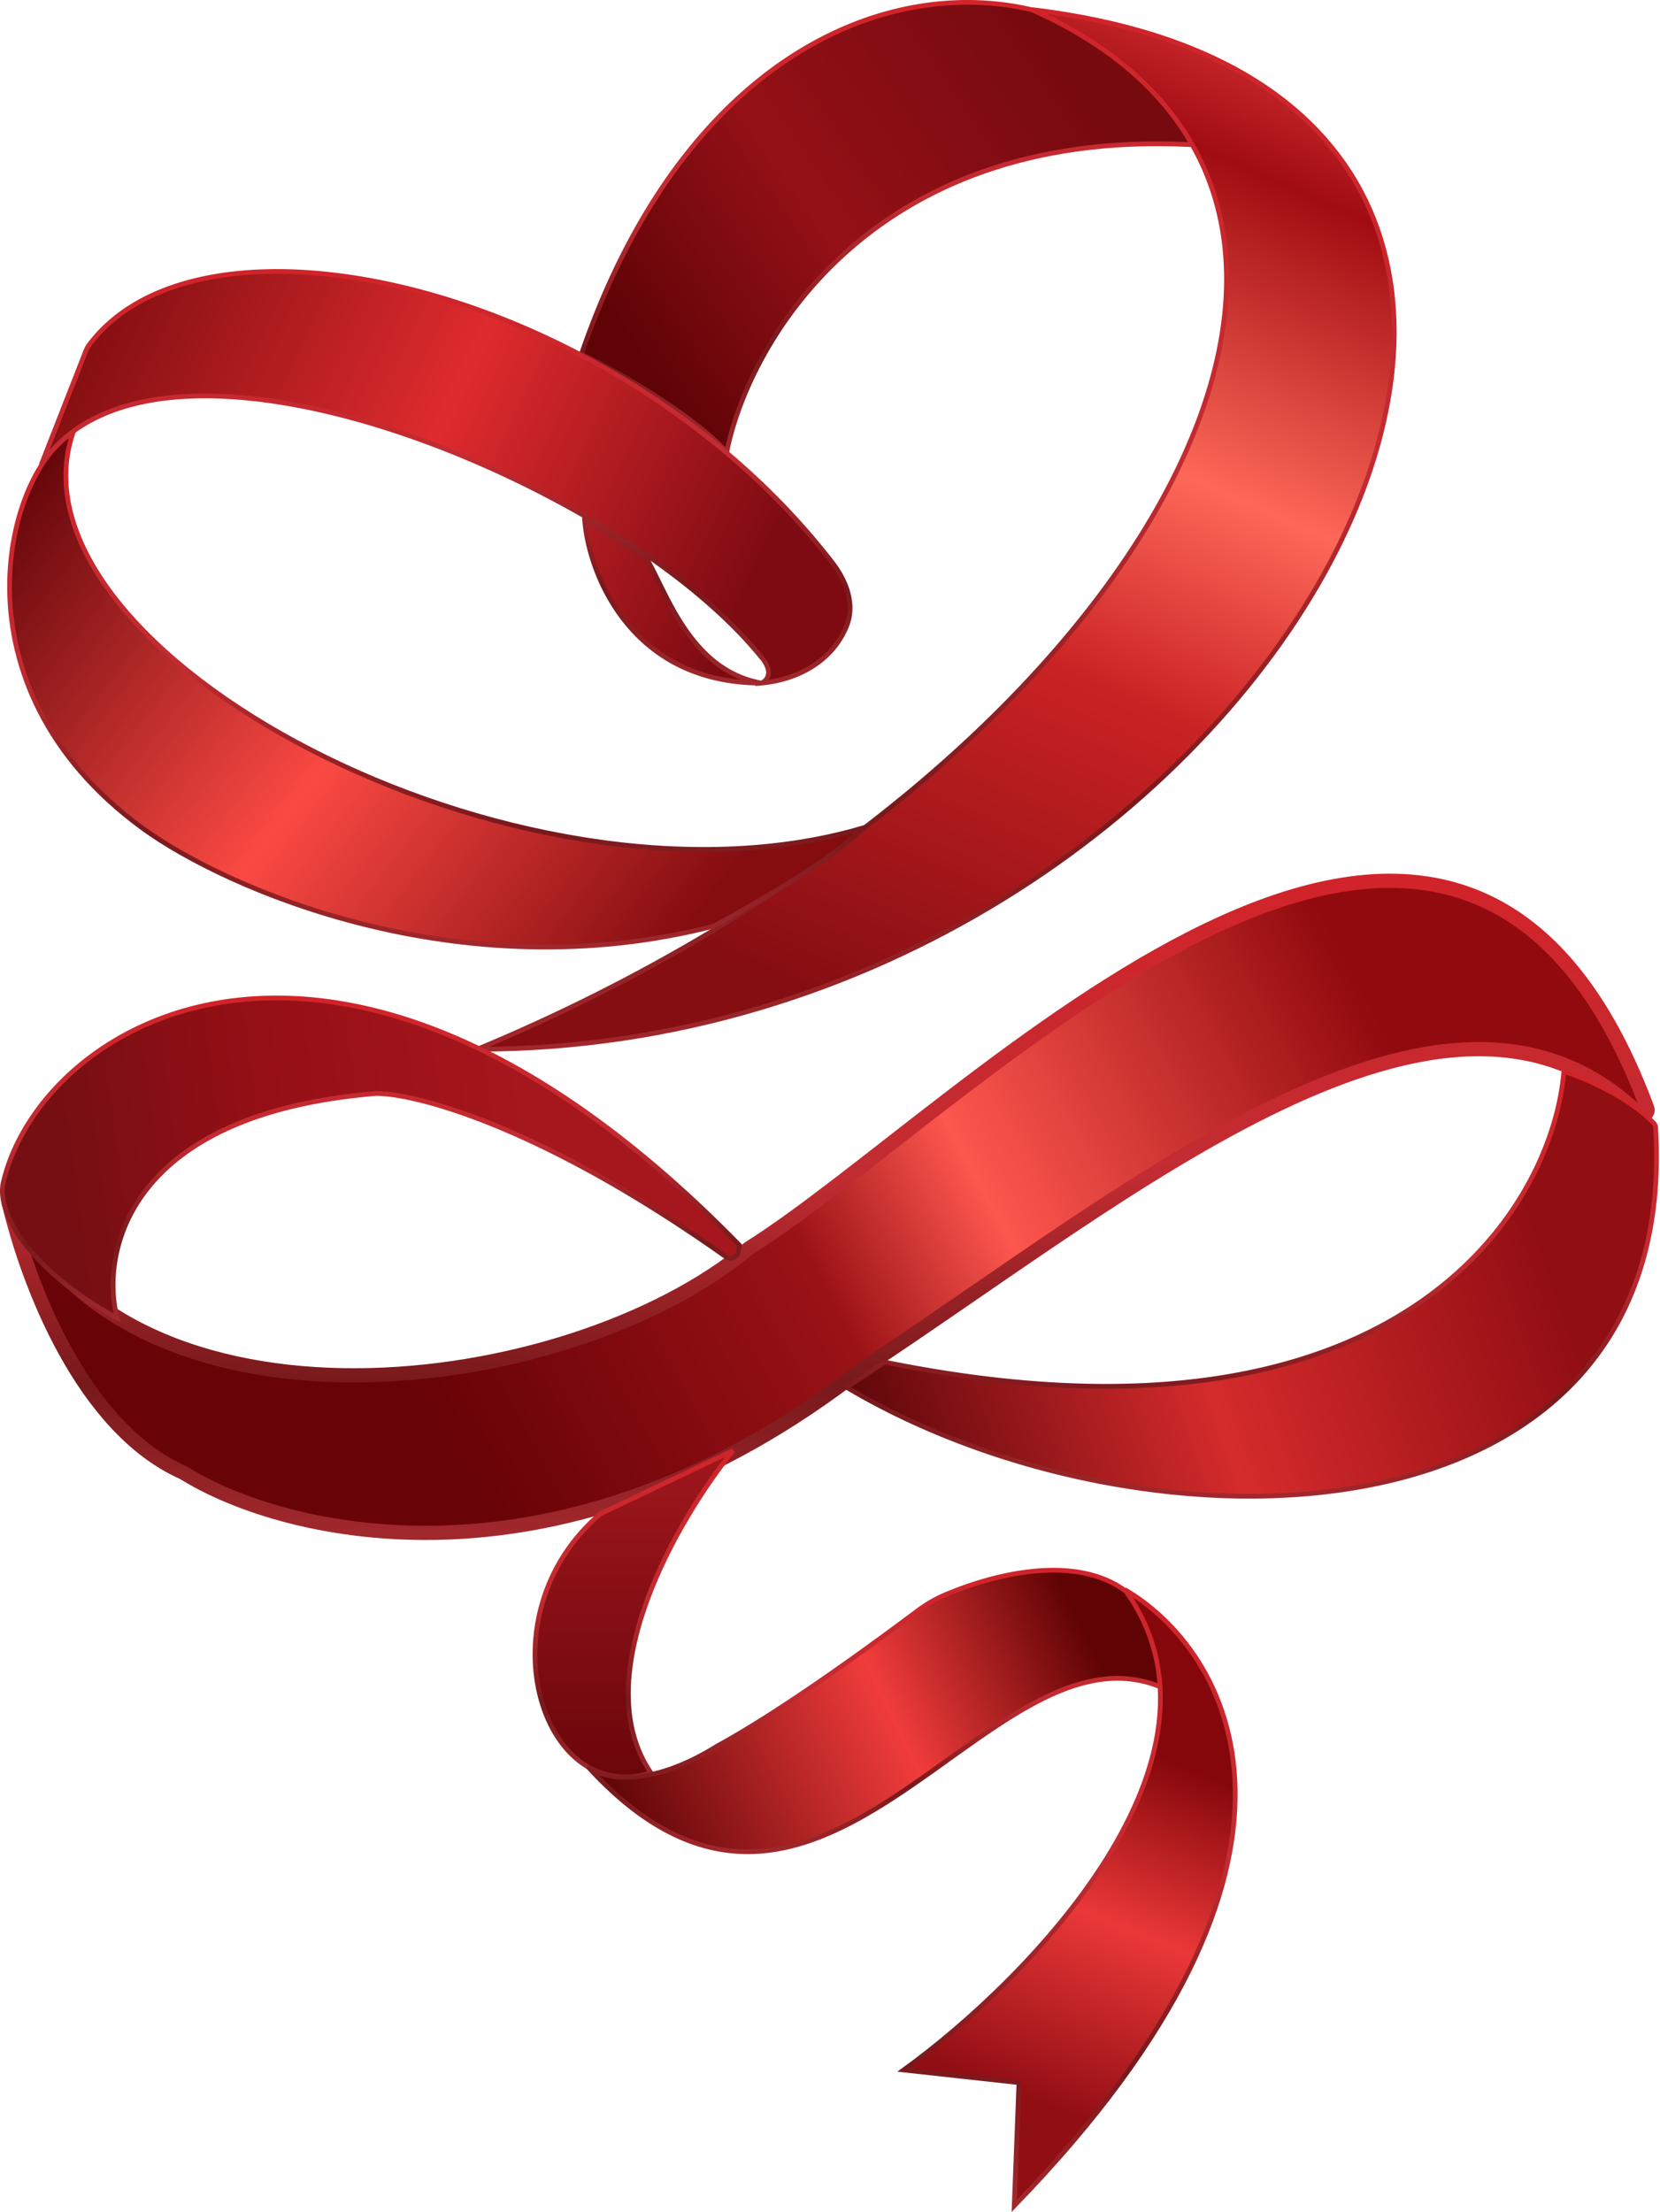
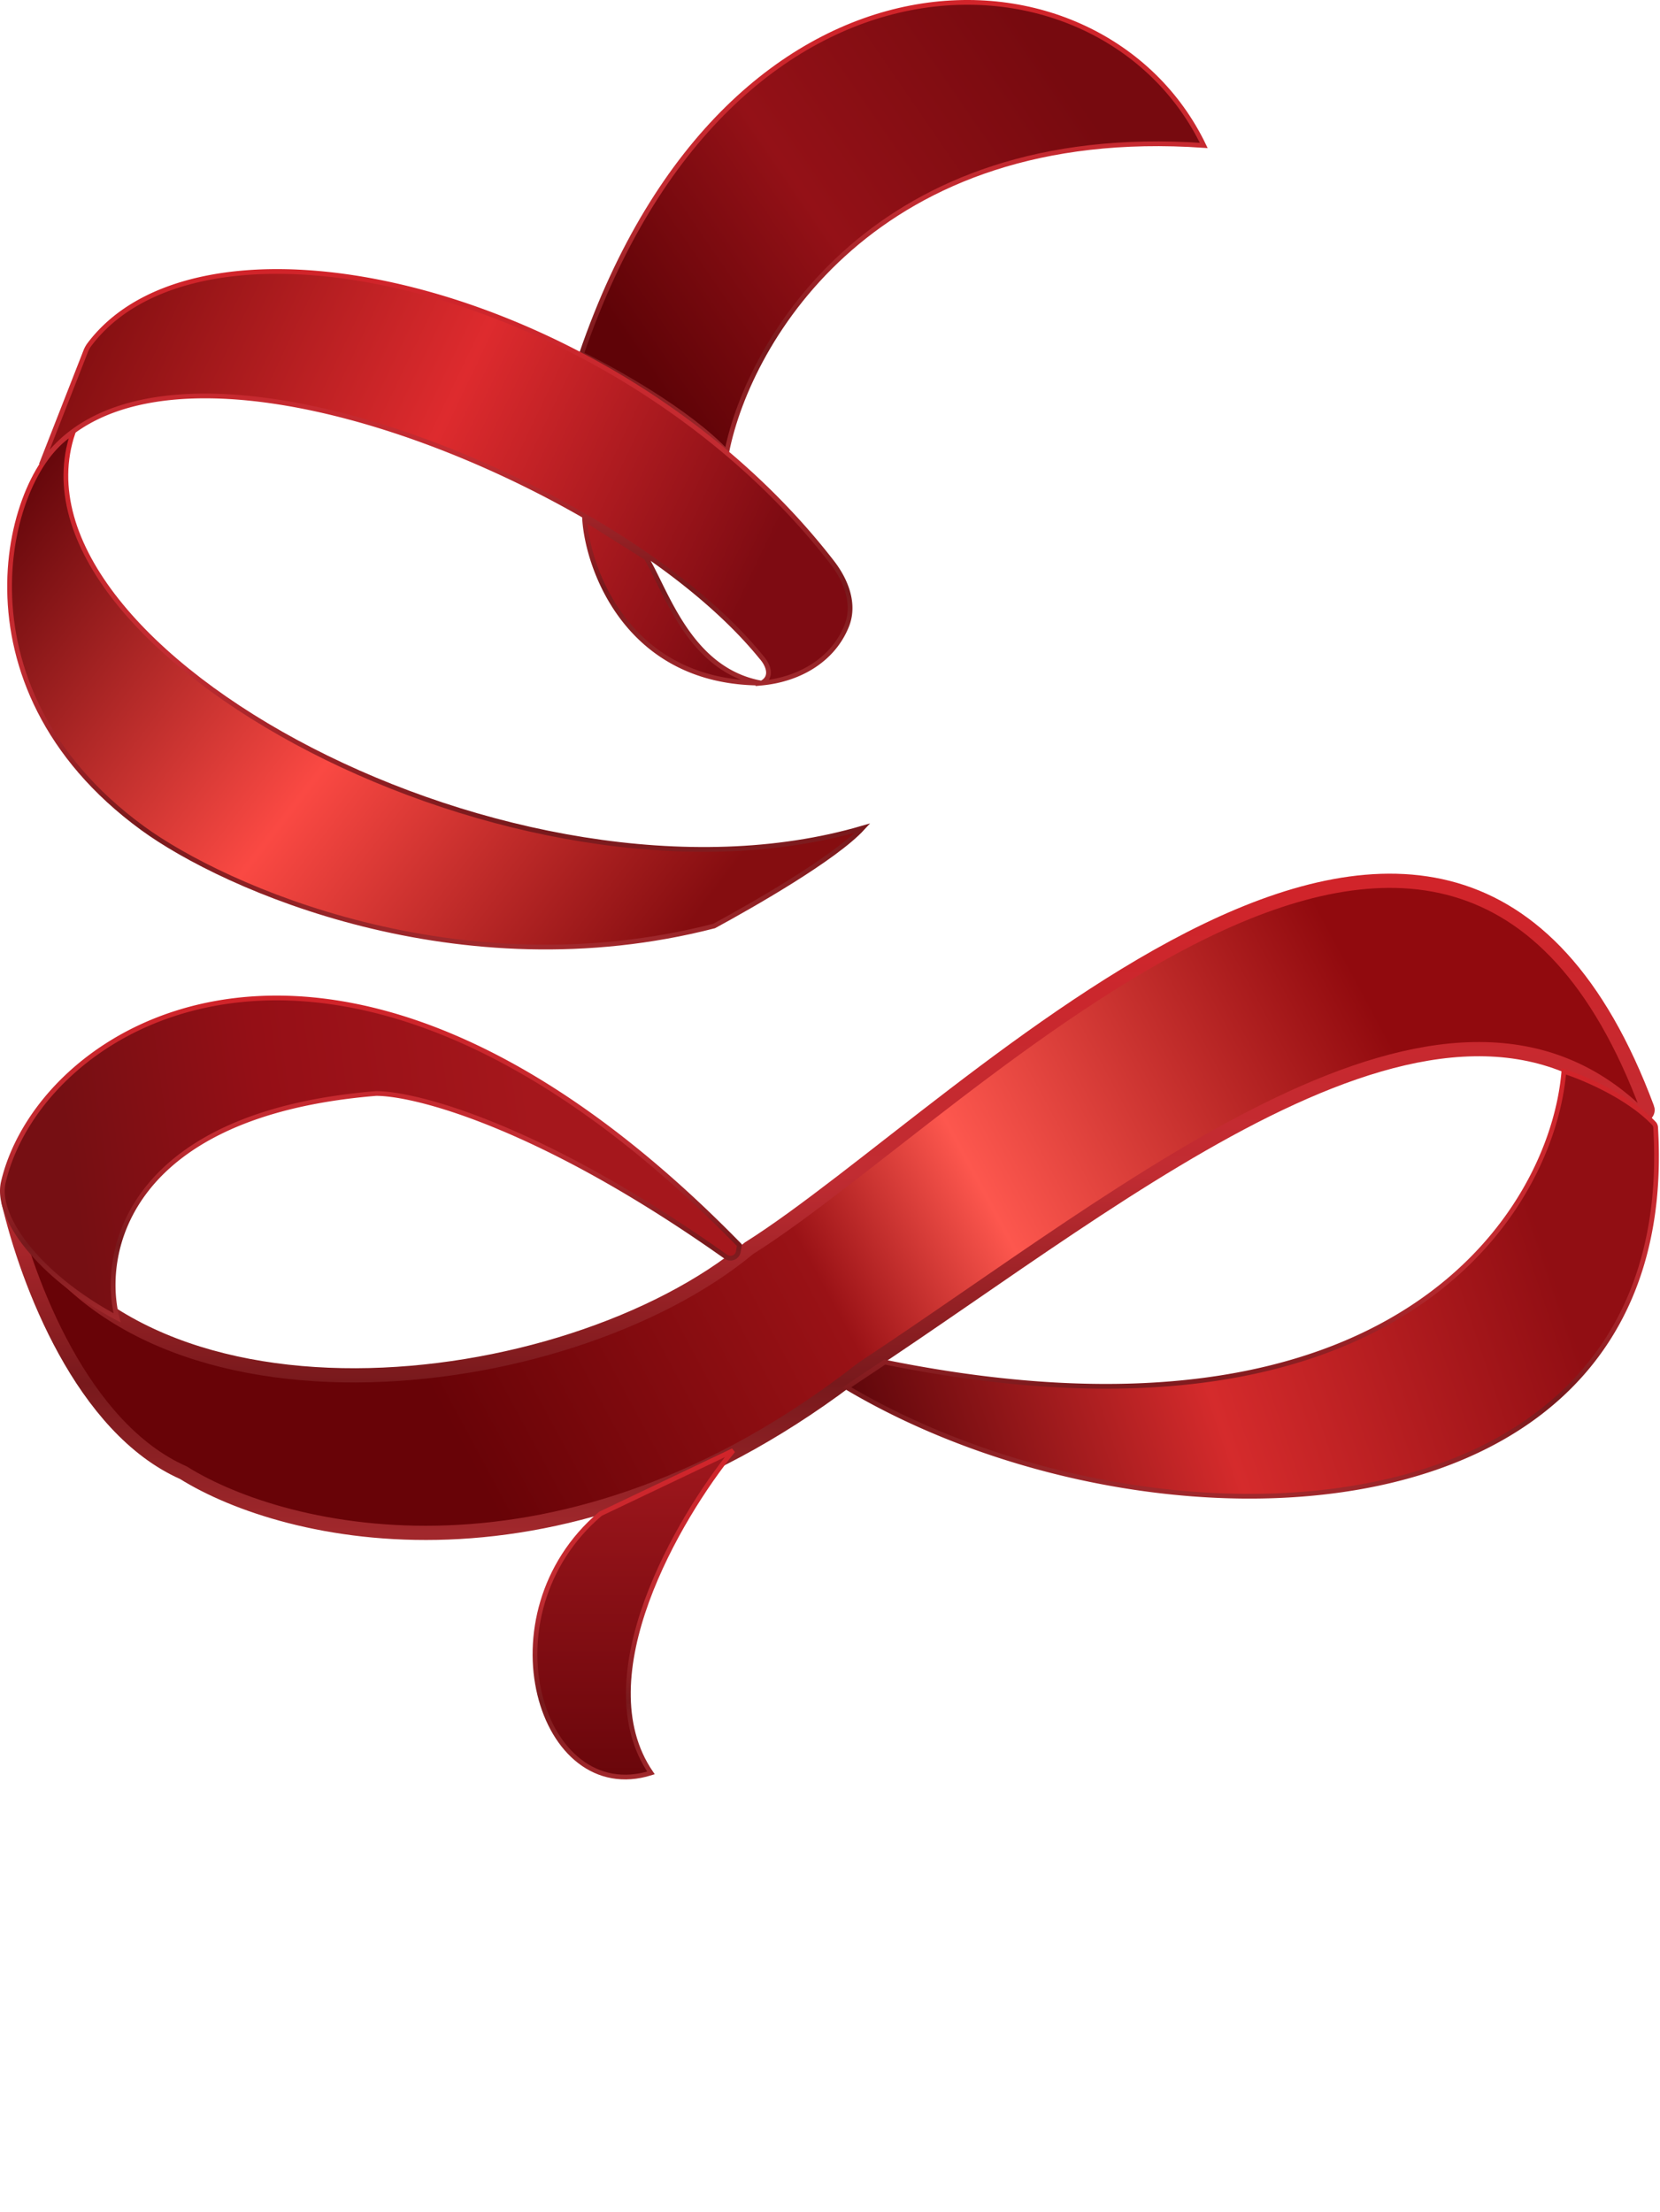
<svg xmlns="http://www.w3.org/2000/svg" width="1051" height="1400" fill="none" viewBox="0 0 1051 1400">
  <path fill="url(#a)" stroke="url(#b)" stroke-linecap="round" stroke-width="3" d="M460.14 286.05c-24-25.6-71.34-52-92-62 94.4-275.2 330-265 394-132-208-14.4-288 123.34-302 194Z" />
  <path fill="url(#c)" stroke="url(#d)" stroke-linecap="round" stroke-width="9" d="M1042.95 701.4c-123.63-331.75-430.79 1.89-568.81 88.64C358.5 886.1 81.7 918.36 7.44 760c-.52-1.1-2.32-.63-2.05.56 11.97 51.22 46.62 143.16 110.75 171.5 64 40 239.6 82.79 430-66 171.08-112.76 368.6-280.32 491.57-161.03 2.36 2.28 6.38-.56 5.24-3.63Z" />
-   <path fill="url(#e)" stroke="url(#f)" stroke-linecap="round" stroke-width="3" d="M653.14 6.05c274 122 63 486-351 658 502 0 821-602 351-658Z" />
  <path fill="url(#g)" stroke="url(#h)" stroke-linecap="round" stroke-width="3" d="M46.14 274.05c-46.4 137.6 282 314 500 250-17.6 19.2-70.67 49.33-94 62-161.6 41.6-310-24-362-62-124-90.61-85.5-227.05-44-250Z" />
  <path fill="url(#i)" stroke="url(#j)" stroke-linecap="round" stroke-width="3" d="M468.14 788.05c-252-258-442-142-466-40-5.4 22.95 24 60.4 72 86-10.67-42 7.2-129.2 164-142 25.52 0 105 20.81 221.4 103.3a5.05 5.05 0 0 0 7.92-3.24z" />
  <path fill="url(#k)" d="m26.14 294.05 28.1-71.7q.89-2.31 2.36-4.29c73.64-97.76 336.21-35.25 470.26 137.86 8.96 11.57 14.66 26.51 9.24 40.1-8.52 21.34-29.56 34-53.96 36.3-84.8 0-110-72.35-112-103.77l39 24.5c12.83 21.34 27.5 71.12 73 79.26 8-4.19 3.33-12.58 0-16.26-25.7-31.7-65.76-62.87-112-89.46-126.46-72.7-291.28-111.12-344-32.54" />
  <path stroke="url(#l)" stroke-linecap="round" stroke-width="3" d="M482.14 432.31c24.4-2.3 45.44-14.95 53.96-36.29 5.42-13.58-.28-28.53-9.24-40.1C392.81 182.81 130.24 120.3 56.6 218.06a18 18 0 0 0-2.36 4.28l-28.1 71.71c52.72-78.58 217.54-40.15 344 32.54 46.24 26.59 86.3 57.76 112 89.46 3.33 3.68 8 12.07 0 16.26Zm0 0c-84.8 0-110-72.34-112-103.76l39 24.5c12.83 21.34 27.5 71.12 73 79.26Z" />
  <path fill="url(#m)" stroke="url(#n)" stroke-linecap="round" stroke-width="3" d="M560.14 862.05c323.2 65.6 422.66-95.33 430-184 12.42 3.92 40.86 15.92 57.05 32.98a4 4 0 0 1 1.04 2.46c16.31 269-320.43 278.36-512.1 164.56z" />
  <path fill="url(#o)" stroke="url(#p)" stroke-linecap="round" stroke-width="3" d="M412.14 1122.05c-41.6-60.8 17.33-161.33 52-204l-84 40c-75.2 64-38 186 32 164Z" />
-   <path fill="url(#q)" stroke="url(#r)" stroke-linecap="round" stroke-width="3" d="M740.14 1070.05c-4.53-96.57-92.42-82.14-143.23-60.06a84 84 0 0 0-16.53 9.88c-61.08 45.66-101.14 71.46-126.24 85.14-44.93 27.97-73.39 20.35-82 13.04 150 164 256-104 368-48Z" />
-   <path fill="url(#s)" stroke="url(#t)" stroke-linecap="round" stroke-width="3" d="M642.14 1396.05c214.4-220.8 135.33-352 70-390 76.8 105.6-60.67 246.67-140 304l73 8z" />
  <defs>
    <linearGradient id="a" x1="674.14" x2="406.14" y1="47.05" y2="231.05" gradientUnits="userSpaceOnUse">
      <stop stop-color="#770A0F" />
      <stop offset=".55" stop-color="#941117" />
      <stop offset="1" stop-color="#5F0307" />
    </linearGradient>
    <linearGradient id="b" x1="565.14" x2="565.14" y1="1.5" y2="286.05" gradientUnits="userSpaceOnUse">
      <stop stop-color="#D1242A" />
      <stop offset=".45" stop-color="#C12C32" />
      <stop offset=".77" stop-color="#78191C" />
      <stop offset="1" stop-color="#A1282C" />
    </linearGradient>
    <linearGradient id="c" x1="286.14" x2="934.14" y1="905.5" y2="557.05" gradientUnits="userSpaceOnUse">
      <stop stop-color="#680307" />
      <stop offset=".34" stop-color="#9A1216" />
      <stop offset=".5" stop-color="#FD574E" />
      <stop offset=".87" stop-color="#910A0E" />
    </linearGradient>
    <linearGradient id="d" x1="525.14" x2="525.14" y1="557.43" y2="970.12" gradientUnits="userSpaceOnUse">
      <stop stop-color="#D1242A" />
      <stop offset=".45" stop-color="#C12C32" />
      <stop offset=".77" stop-color="#78191C" />
      <stop offset="1" stop-color="#A1282C" />
    </linearGradient>
    <linearGradient id="e" x1="883.14" x2="593.53" y1="6.5" y2="664.05" gradientUnits="userSpaceOnUse">
      <stop offset=".06" stop-color="#D33033" />
      <stop offset=".18" stop-color="#A10C12" />
      <stop offset=".45" stop-color="#FD6858" />
      <stop offset=".65" stop-color="#CA2224" />
      <stop offset="1" stop-color="#850E12" />
    </linearGradient>
    <linearGradient id="f" x1="593.53" x2="593.53" y1="6.05" y2="664.05" gradientUnits="userSpaceOnUse">
      <stop stop-color="#D1242A" />
      <stop offset=".45" stop-color="#C12C32" />
      <stop offset=".77" stop-color="#78191C" />
      <stop offset="1" stop-color="#A1282C" />
    </linearGradient>
    <linearGradient id="g" x1="30.14" x2="426.14" y1="295.05" y2="599.05" gradientUnits="userSpaceOnUse">
      <stop stop-color="#68080C" />
      <stop offset=".51" stop-color="#FA4943" />
      <stop offset="1" stop-color="#850D10" />
    </linearGradient>
    <linearGradient id="h" x1="273.63" x2="273.63" y1="274.05" y2="599.39" gradientUnits="userSpaceOnUse">
      <stop stop-color="#D1242A" />
      <stop offset=".45" stop-color="#C12C32" />
      <stop offset=".77" stop-color="#78191C" />
      <stop offset="1" stop-color="#A1282C" />
    </linearGradient>
    <linearGradient id="i" x1="50.14" x2="382.14" y1="777.5" y2="732.5" gradientUnits="userSpaceOnUse">
      <stop stop-color="#760F13" />
      <stop offset=".38" stop-color="#950F16" />
      <stop offset=".88" stop-color="#A5171C" />
    </linearGradient>
    <linearGradient id="j" x1="234.14" x2="234.14" y1="631.6" y2="834.05" gradientUnits="userSpaceOnUse">
      <stop stop-color="#D1242A" />
      <stop offset=".45" stop-color="#C12C32" />
      <stop offset=".77" stop-color="#78191C" />
      <stop offset="1" stop-color="#A1282C" />
    </linearGradient>
    <linearGradient id="k" x1="-17.86" x2="446.14" y1="211.05" y2="433.05" gradientUnits="userSpaceOnUse">
      <stop stop-color="#6A0709" />
      <stop offset=".57" stop-color="#DE2B2E" />
      <stop offset="1" stop-color="#7E0B12" />
    </linearGradient>
    <linearGradient id="l" x1="283.14" x2="283.14" y1="171.82" y2="432.31" gradientUnits="userSpaceOnUse">
      <stop stop-color="#D1242A" />
      <stop offset=".45" stop-color="#C12C32" />
      <stop offset=".77" stop-color="#78191C" />
      <stop offset="1" stop-color="#A1282C" />
    </linearGradient>
    <linearGradient id="m" x1="1010.14" x2="536.14" y1="711.05" y2="871.05" gradientUnits="userSpaceOnUse">
      <stop offset=".11" stop-color="#910E13" />
      <stop offset=".57" stop-color="#D52B2C" />
      <stop offset="1" stop-color="#60070B" />
    </linearGradient>
    <linearGradient id="n" x1="792.47" x2="792.47" y1="678.05" y2="946.94" gradientUnits="userSpaceOnUse">
      <stop stop-color="#D1242A" />
      <stop offset=".45" stop-color="#C12C32" />
      <stop offset=".77" stop-color="#78191C" />
      <stop offset="1" stop-color="#A1282C" />
    </linearGradient>
    <linearGradient id="o" x1="401.43" x2="401.43" y1="918.05" y2="1124.67" gradientUnits="userSpaceOnUse">
      <stop stop-color="#9F171D" />
      <stop offset="1" stop-color="#6A060B" />
    </linearGradient>
    <linearGradient id="p" x1="401.43" x2="401.43" y1="918.05" y2="1124.67" gradientUnits="userSpaceOnUse">
      <stop stop-color="#D1242A" />
      <stop offset=".45" stop-color="#C12C32" />
      <stop offset=".77" stop-color="#78191C" />
      <stop offset="1" stop-color="#A1282C" />
    </linearGradient>
    <linearGradient id="q" x1="394.14" x2="686.14" y1="1172.05" y2="1031.05" gradientUnits="userSpaceOnUse">
      <stop stop-color="#590305" />
      <stop offset=".59" stop-color="#F03C3B" />
      <stop offset="1" stop-color="#600304" />
    </linearGradient>
    <linearGradient id="r" x1="556.14" x2="556.14" y1="993.77" y2="1171.93" gradientUnits="userSpaceOnUse">
      <stop stop-color="#D1242A" />
      <stop offset=".45" stop-color="#C12C32" />
      <stop offset=".77" stop-color="#78191C" />
      <stop offset="1" stop-color="#A1282C" />
    </linearGradient>
    <linearGradient id="s" x1="730.14" x2="606.14" y1="1027.05" y2="1335.05" gradientUnits="userSpaceOnUse">
      <stop offset=".23" stop-color="#85070B" />
      <stop offset=".56" stop-color="#EA3838" />
      <stop offset=".93" stop-color="#910E14" />
    </linearGradient>
    <linearGradient id="t" x1="677.59" x2="677.59" y1="1006.05" y2="1396.05" gradientUnits="userSpaceOnUse">
      <stop stop-color="#D1242A" />
      <stop offset=".45" stop-color="#C12C32" />
      <stop offset=".77" stop-color="#78191C" />
      <stop offset="1" stop-color="#A1282C" />
    </linearGradient>
  </defs>
</svg>